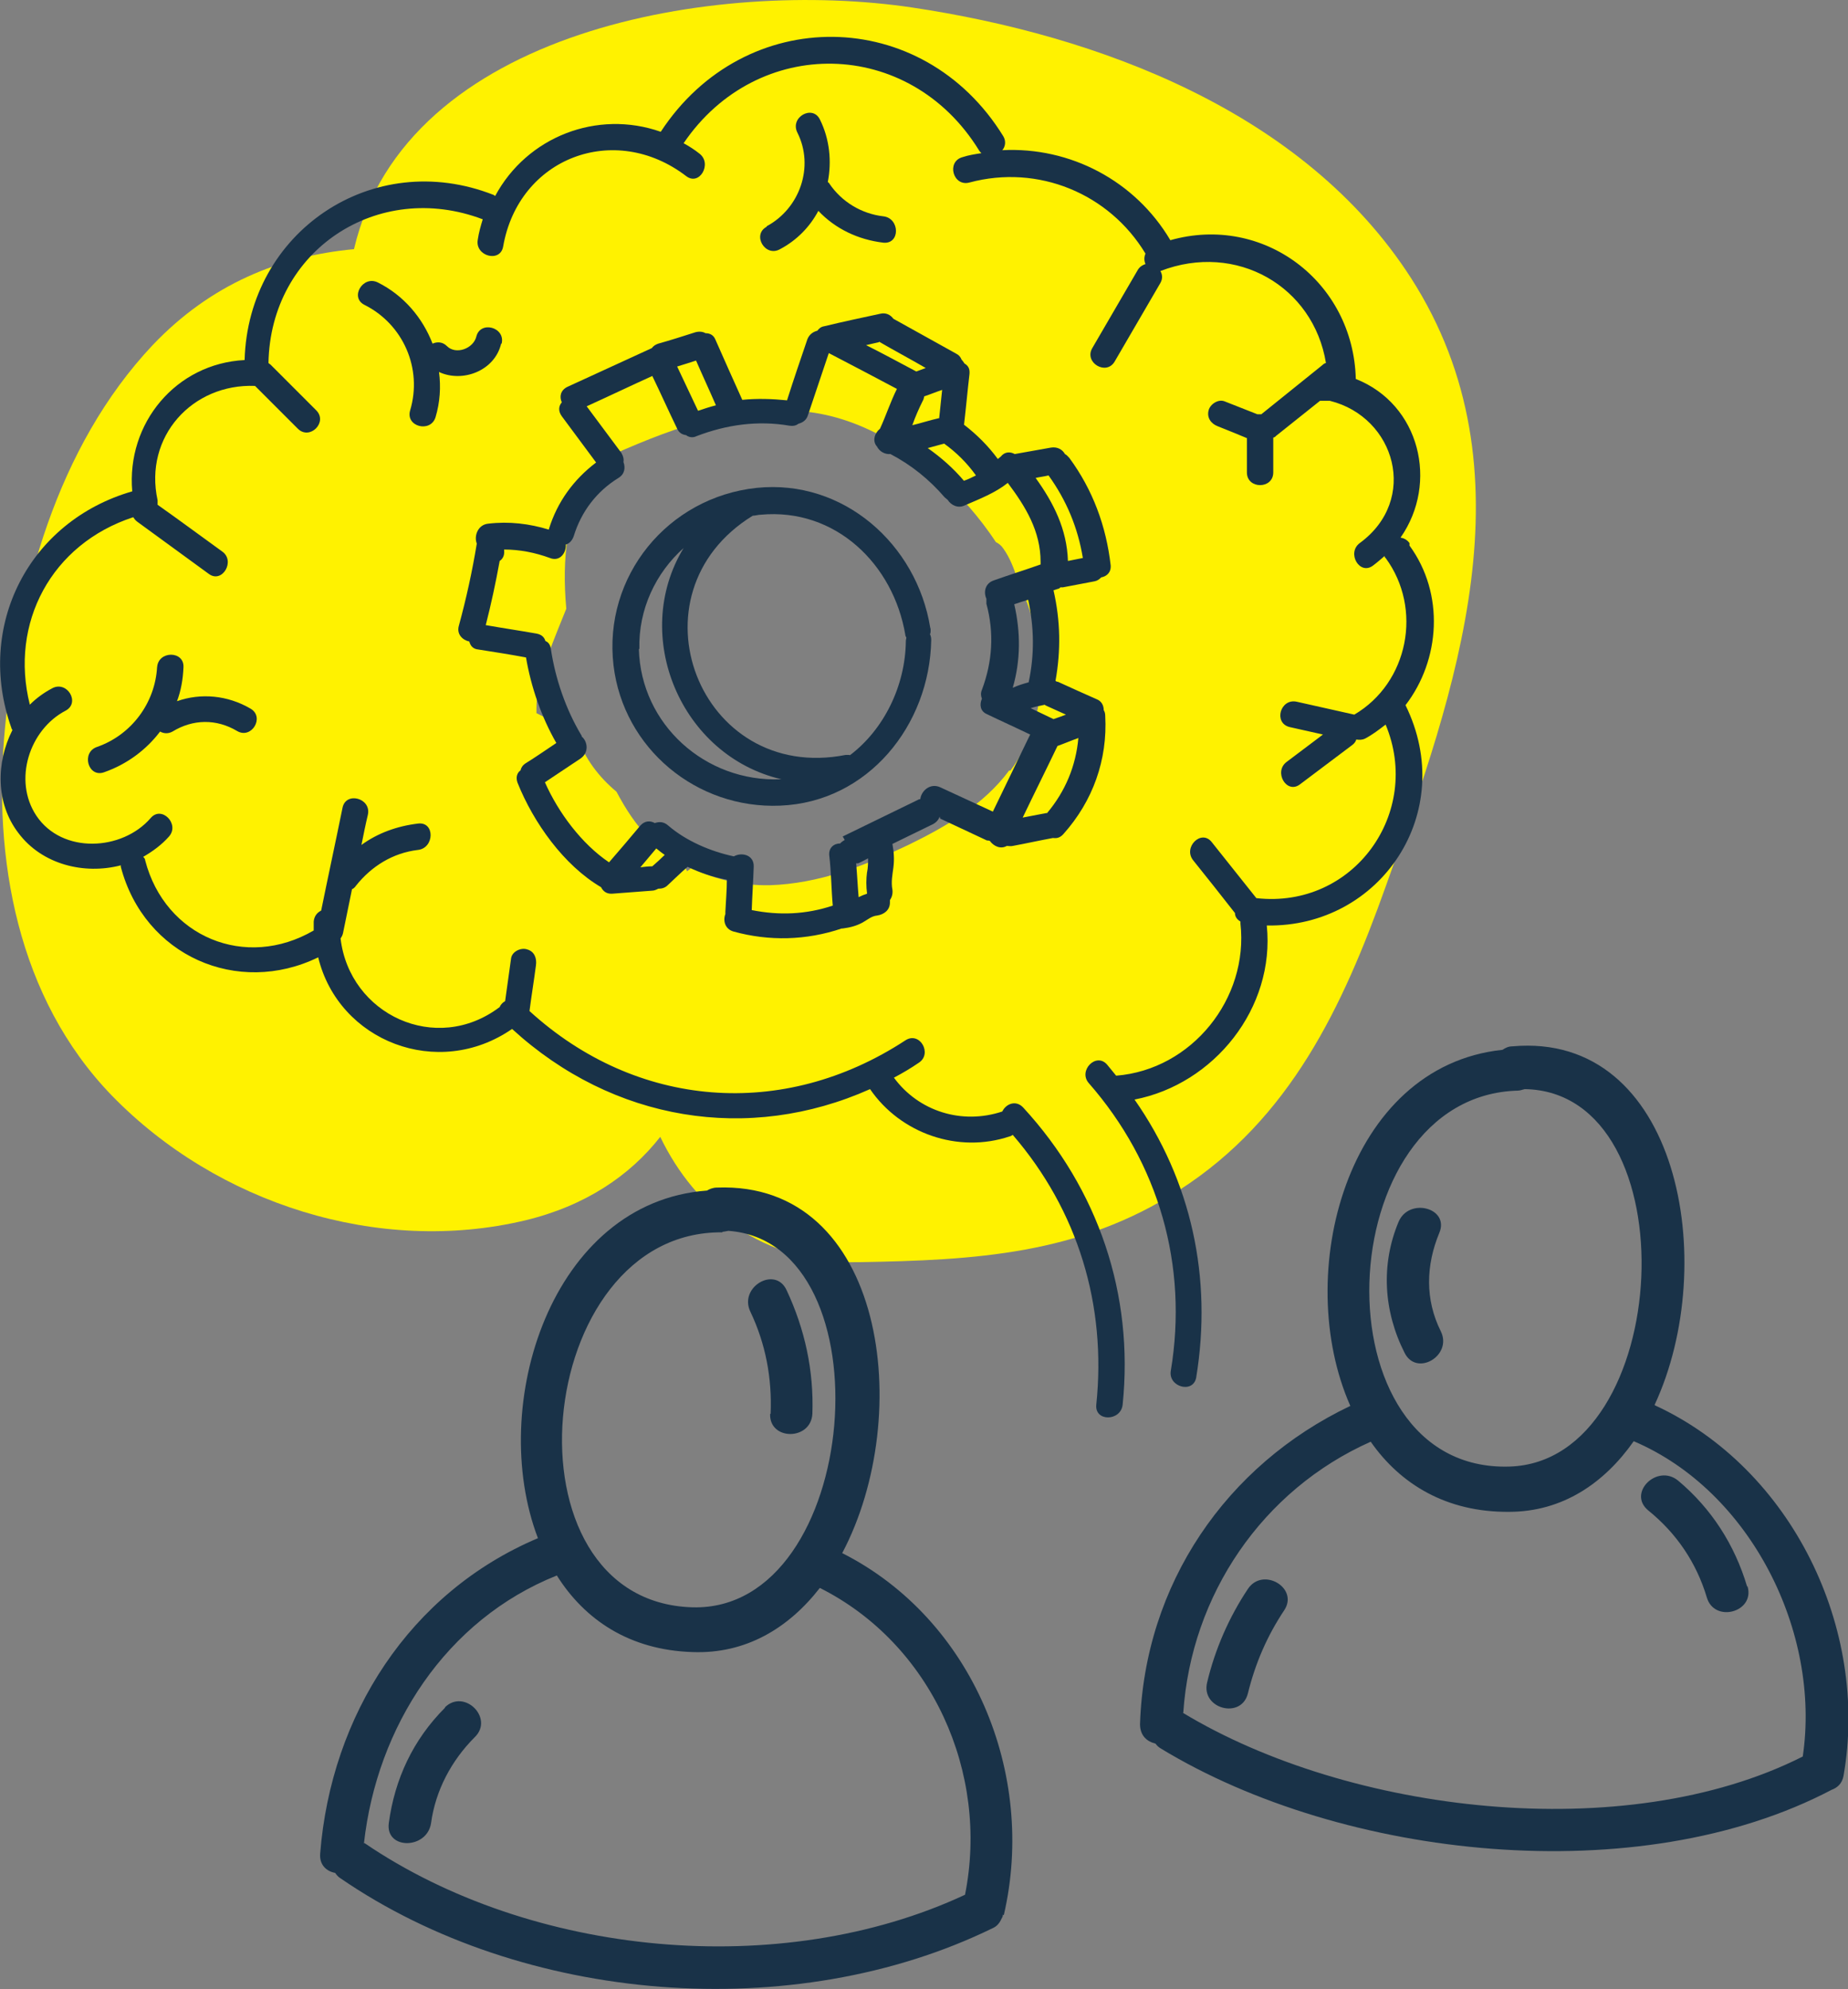
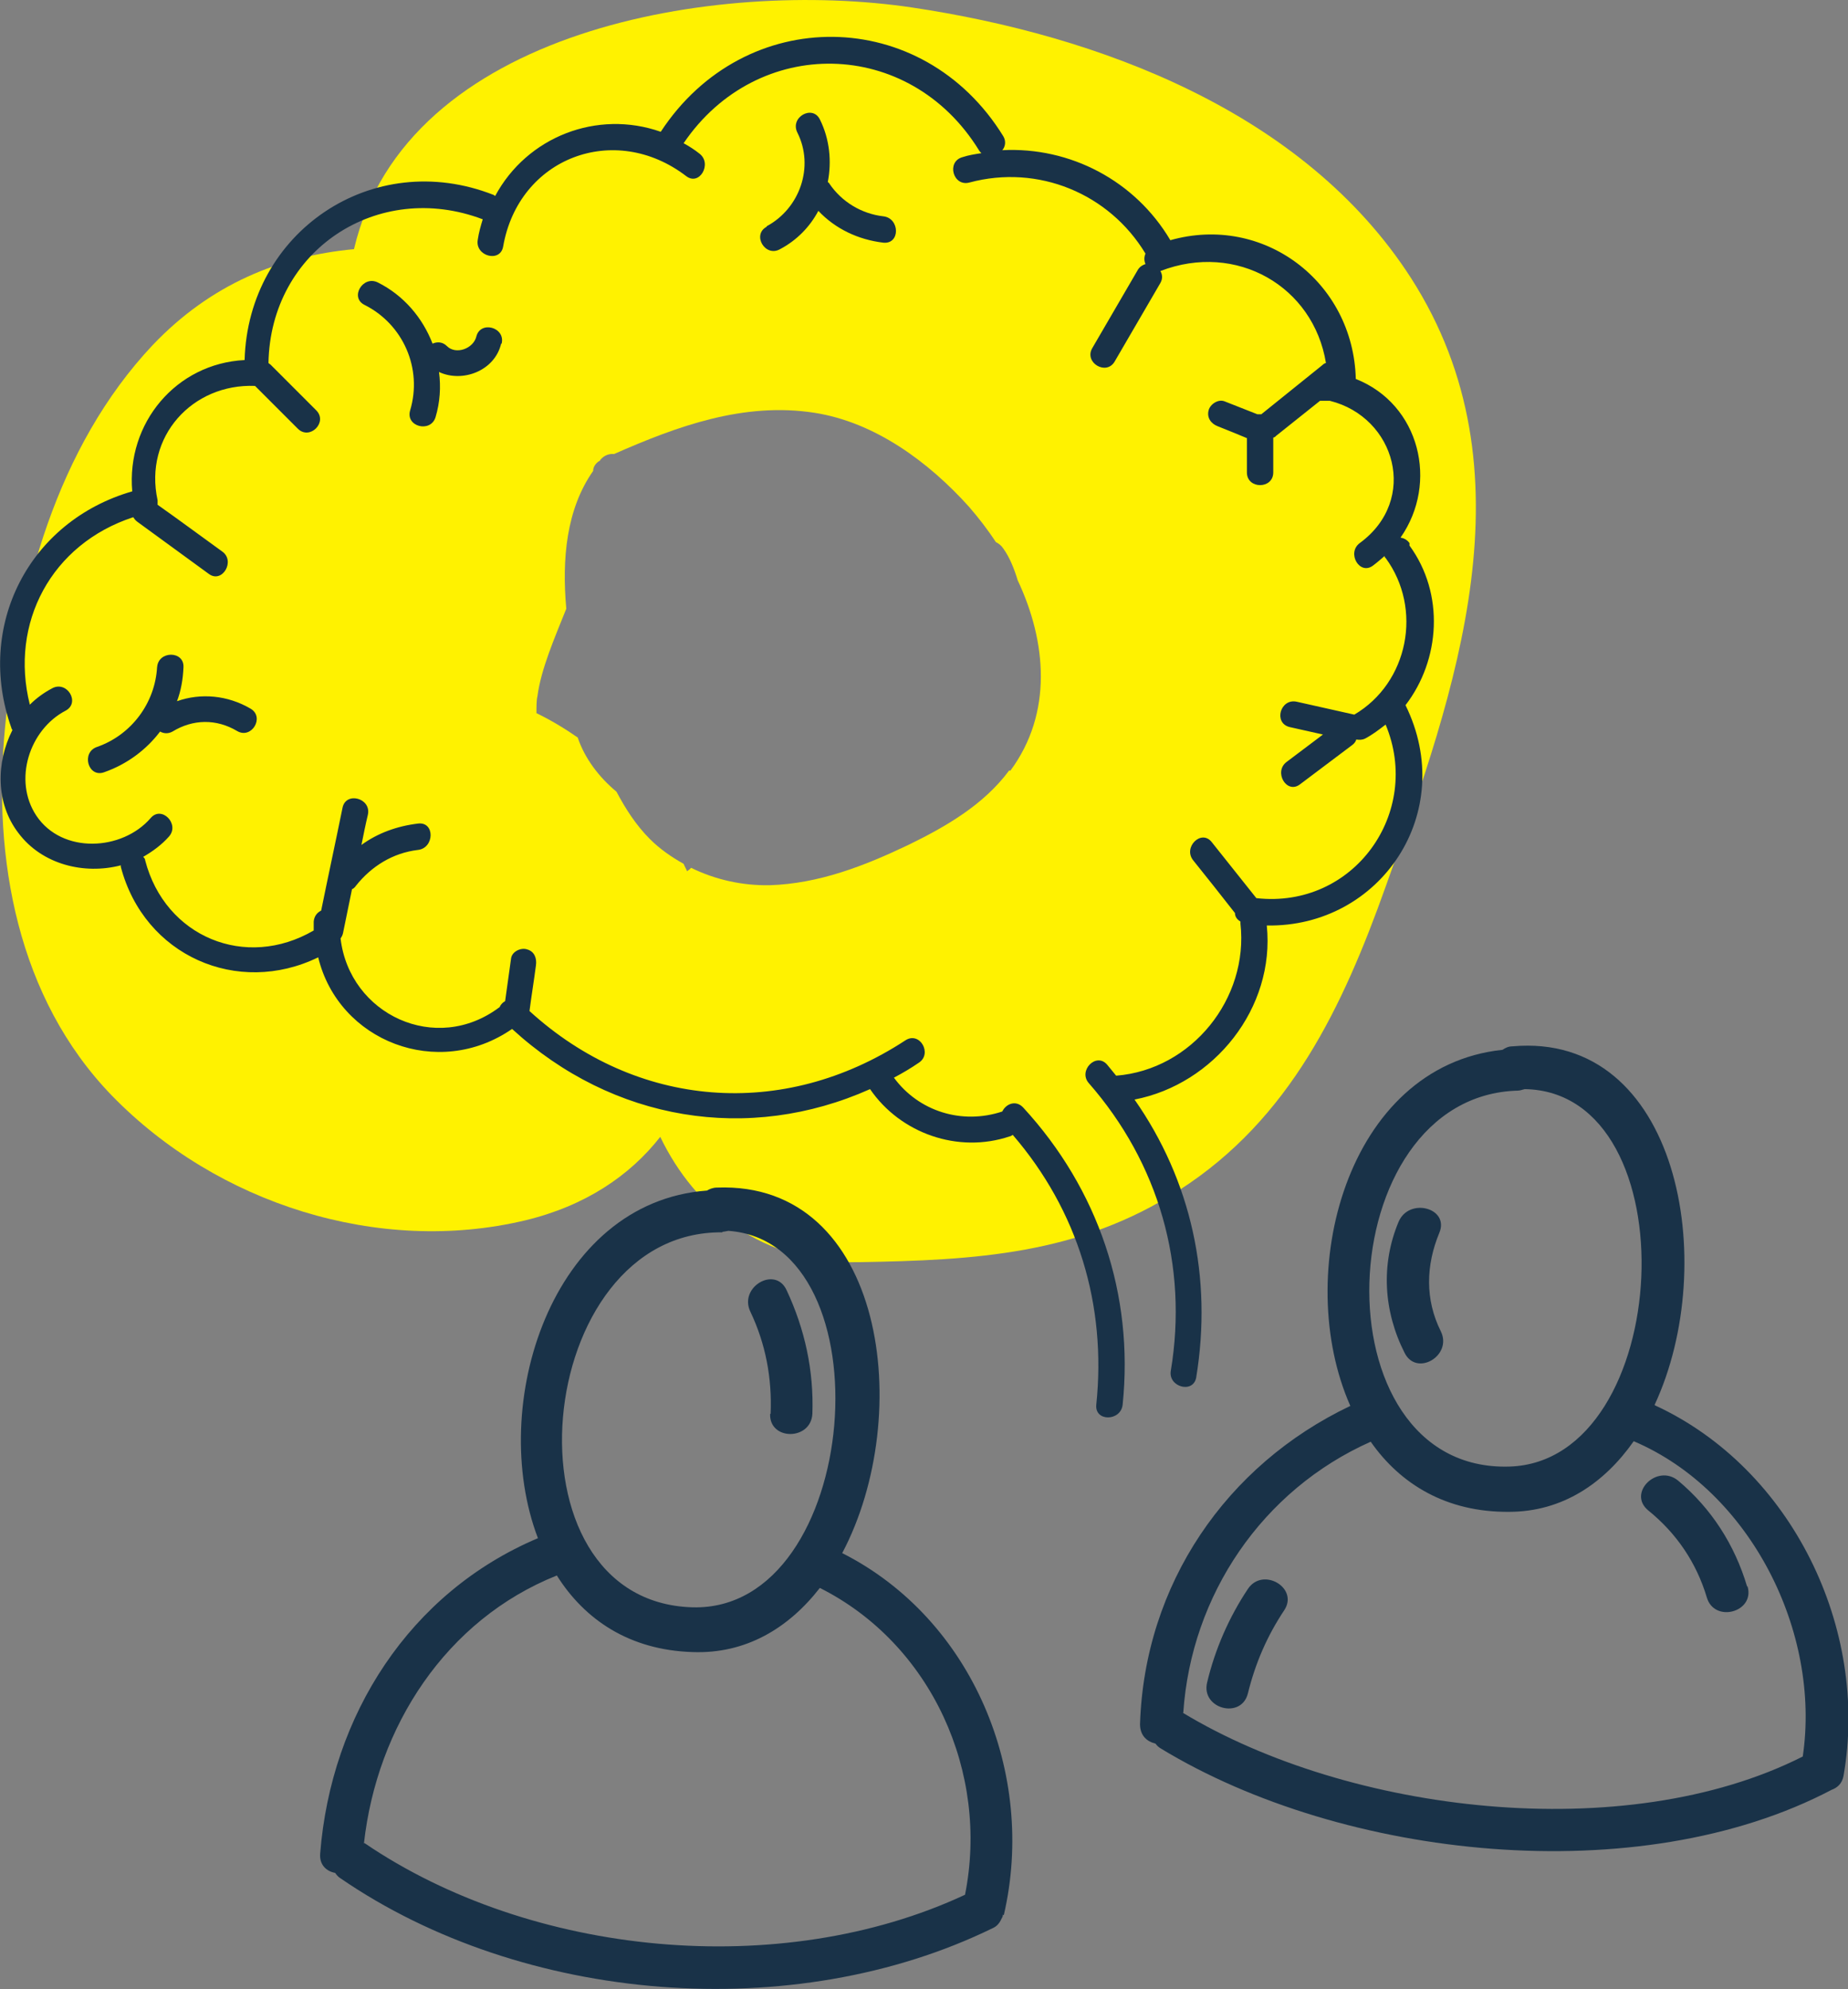
<svg xmlns="http://www.w3.org/2000/svg" id="b" viewBox="0 0 37.17 40">
  <rect x="0" y="0" width="37.17" height="40" fill="#808080" stroke="none" />
  <defs>
    <style>.d{fill:#193248;}.d,.e{stroke-width:0px;}.e{fill:#fff200;}</style>
  </defs>
  <g id="c">
    <path class="e" d="m28.38,5.59C26.23,2.25,22.1.71,18.34.15c-3.9-.58-10.18.42-11.22,4.86-1.49.14-2.88.7-4.05,1.93C1.14,8.99.36,11.9.1,14.64c-.25,2.62.25,5.43,2.15,7.39,2.12,2.18,5.37,3.21,8.31,2.51,1.21-.29,2.11-.9,2.72-1.68.7,1.46,2.08,2.56,4,2.52,2.32-.04,4.43-.15,6.44-1.45,2.23-1.43,3.29-3.69,4.15-6.1,1.41-3.94,3-8.36.51-12.24Zm-8.08,9.9c-.51.69-1.27,1.13-2.03,1.5-.88.42-1.8.78-2.79.81-.55.01-1.09-.11-1.58-.35-.02.03-.06.05-.08.07-.02-.05-.05-.1-.07-.15-.25-.14-.48-.3-.68-.5-.28-.28-.49-.61-.67-.95-.35-.29-.64-.67-.78-1.09-.26-.18-.54-.35-.83-.49,0-.14,0-.26.02-.34.07-.54.34-1.16.58-1.76-.09-1,0-2,.54-2.77,0-.08.05-.16.14-.21,0,0,0-.01.01-.02.08-.09.18-.12.27-.11,1.27-.56,2.61-1.05,4.03-.83,1.22.19,2.3.99,3.11,1.89.19.22.37.45.54.71.06.03.11.07.15.13.13.18.22.41.29.64.58,1.23.71,2.67-.15,3.83Z" />
    <path class="d" d="m20.19,38.51c.66-2.83-.62-5.95-3.25-7.28,1.47-2.78.86-7.48-2.52-7.35-.08,0-.15.03-.2.06-3.13.23-4.42,4.32-3.4,6.99-2.58,1.09-4.16,3.56-4.38,6.34-.02.23.13.36.3.39.03.04.06.08.11.11,3.67,2.52,9.11,2.96,13.12,1,0,0,0,0,0,0,.07-.03.13-.09.17-.18.01-.02.03-.05.03-.07,0,0,0-.01,0-.02Zm-5.66-13.74s.08-.01.12-.02c3.24.23,2.68,7.66-.72,7.57-3.92-.11-3.23-7.58.6-7.54Zm-7.21,12.3c.26-2.35,1.65-4.5,3.88-5.39.56.89,1.46,1.5,2.73,1.54,1.07.04,1.93-.48,2.56-1.29,2.25,1.13,3.41,3.72,2.92,6.17-3.71,1.73-8.73,1.24-12.08-1.04Z" />
-     <path class="d" d="m8.95,34.34c-.64.64-1.01,1.43-1.13,2.32-.07.54.77.53.85,0,.09-.66.41-1.26.88-1.73.39-.38-.21-.98-.6-.6Z" />
    <path class="d" d="m15.49,28.43c-.02.54.82.54.85,0,.03-.87-.15-1.7-.52-2.49-.23-.49-.96-.06-.73.43.31.65.44,1.34.41,2.06Z" />
    <path class="d" d="m33.28,28.25c1.33-2.86.48-7.51-2.86-7.21-.08,0-.14.03-.2.07-3.14.33-4.23,4.52-3.06,7.16-2.5,1.19-4.14,3.59-4.23,6.4,0,.23.14.35.31.39.03.04.06.07.11.1,3.67,2.23,9.61,2.87,13.49.83.11-.04.21-.12.24-.28.52-2.96-1.04-6.18-3.79-7.45Zm-2.75-6.32c.05,0,.09-.02.14-.03,3.35.06,3,7.49-.31,7.59-3.92.12-3.65-7.47.18-7.56Zm-6.73,12.51c.16-2.37,1.59-4.48,3.77-5.45.6.86,1.53,1.42,2.78,1.41,1.08,0,1.92-.58,2.51-1.42,2.35,1,3.77,3.84,3.4,6.34-3.58,1.81-9.13,1.14-12.47-.88Z" />
    <path class="d" d="m25.1,31.95c-.38.57-.66,1.21-.82,1.88-.13.53.69.75.82.22.15-.61.39-1.16.73-1.67.3-.45-.43-.88-.73-.43Z" />
    <path class="d" d="m28.98,26.77c-.32-.64-.3-1.33-.03-1.98.21-.5-.61-.72-.82-.22-.36.86-.3,1.8.12,2.63.24.49.97.06.73-.43Z" />
    <path class="d" d="m35.14,31.9c-.25-.84-.72-1.57-1.39-2.13-.42-.34-1.02.25-.6.6.57.46.97,1.05,1.18,1.75.15.52.97.3.82-.22Z" />
-     <path class="d" d="m18.71,12.75s.02-.08,0-.13c-.27-1.67-1.74-2.99-3.49-2.81-1.79.19-3.09,1.78-2.88,3.57.2,1.67,1.67,2.89,3.35,2.82,1.77-.07,3.01-1.62,3.04-3.33,0-.05-.01-.09-.03-.13Zm-5.85.3c-.02-.8.33-1.53.89-2.03-1.07,1.76-.06,4.18,1.97,4.65,0,0-.01,0-.02,0-1.51.06-2.81-1.1-2.85-2.62Zm4.23,2.13s-.05,0-.08,0c-2.95.58-4.42-3.24-1.87-4.81,0,0,0,0,0,0,.05,0,.11-.02.16-.02,1.5-.14,2.67.99,2.91,2.42,0,.02.01.03.02.05,0,.02-.01.04-.01.07-.01.9-.44,1.78-1.13,2.3Z" />
-     <path class="d" d="m18.91,16.46l.94.44s.04,0,.06.01c.08.11.22.17.34.1.04,0,.08.01.12,0,.27-.05.54-.11.81-.16,0,0,0,0,0,0,.07.01.14,0,.21-.08.59-.66.89-1.49.84-2.38,0-.04-.01-.08-.03-.11,0-.09-.04-.17-.12-.21-.27-.12-.54-.24-.8-.36-.02,0-.04-.01-.05-.02.11-.61.1-1.21-.04-1.82.03-.01.06-.02.09-.03.02,0,.04-.02.05-.03.02,0,.03,0,.05,0,.21-.04.42-.08.63-.12.06-.01.1-.04.14-.08.11-.02.2-.1.19-.24-.09-.79-.36-1.52-.83-2.16-.03-.03-.05-.06-.09-.08-.05-.09-.15-.15-.28-.13-.24.04-.49.09-.73.13-.09-.05-.2-.05-.28.05-.02.02-.04.03-.06.05-.19-.26-.42-.49-.68-.69.04-.34.07-.68.11-1.02.01-.11-.03-.17-.1-.21-.02-.03-.04-.06-.06-.08-.02-.05-.05-.09-.11-.12-.42-.23-.84-.47-1.26-.7-.06-.08-.15-.13-.27-.1-.37.08-.75.16-1.12.25-.07.01-.11.05-.14.09-.08.02-.16.07-.2.17-.14.41-.28.82-.41,1.23-.3-.03-.6-.04-.9-.01-.18-.4-.36-.8-.54-1.21-.04-.1-.12-.13-.2-.13-.05-.03-.12-.04-.2-.02-.25.08-.5.16-.75.23-.06.02-.1.05-.13.09-.57.26-1.13.52-1.7.78-.14.07-.16.2-.11.31-.06.07-.08.17,0,.28.23.31.46.62.69.93-.45.34-.78.79-.95,1.34,0,0,0,0,0,.01-.39-.12-.8-.17-1.22-.12-.21.02-.29.25-.23.4-.09.55-.21,1.1-.36,1.65-.05.17.07.29.21.32.02.08.07.15.18.16.32.05.64.1.96.16.1.59.31,1.2.61,1.72-.21.14-.41.28-.62.41-.06.04-.09.09-.1.14-.07.05-.1.14-.06.25.32.8.93,1.66,1.68,2.1.04.08.11.14.23.13.26-.02.53-.04.79-.06.05,0,.09-.02.13-.04.06,0,.13-.01.19-.07.13-.12.26-.25.4-.37.25.12.52.21.79.26,0,.21-.02.43-.03.64,0,.02,0,.03,0,.05-.05.13-.01.3.16.35.72.2,1.47.18,2.18-.06,0,0,.01,0,.02,0,.15-.02.27-.05.4-.12.09-.05.18-.13.29-.14.14-.02.26-.11.26-.26,0-.02,0-.03,0-.05.04-.06.06-.13.05-.21-.03-.15,0-.3.02-.45.02-.16.01-.31-.02-.47.27-.13.55-.27.82-.4.07-.04.11-.09.13-.15Zm2.15-.11s-.02,0-.02,0c-.16.03-.31.06-.47.09.23-.48.47-.96.7-1.44.14-.05.28-.11.42-.16-.05.56-.26,1.07-.63,1.51Zm-.04-2.17l.42.19c-.08.03-.16.06-.25.09-.15-.07-.31-.15-.46-.22.09-.03.19-.05.29-.07Zm-.33-.46c-.11.03-.21.06-.32.11.16-.55.16-1.12.03-1.68.09-.03.18-.06.28-.09.12.55.13,1.1.01,1.66Zm1.09-2.5c-.1.02-.2.04-.3.06-.02-.64-.29-1.17-.65-1.67.09-.02.18-.03.26-.05.36.5.59,1.05.69,1.66Zm-2.39-1.55c-.21-.25-.46-.47-.73-.66.11-.03.22-.06.33-.09.25.18.46.39.64.64-.08.04-.16.08-.25.11Zm-1.71-2.8c.31.18.63.35.94.53-.06.02-.13.05-.19.07,0,0,0,0,0,0-.34-.18-.67-.36-1.01-.53.09-.02.18-.04.26-.06Zm1.2,1.54c-.18.04-.36.1-.53.14.06-.17.13-.33.21-.49.02-.03.02-.06.03-.09.12-.04.24-.09.36-.13-.02.19-.04.38-.06.57Zm-4.48-.26c-.12.03-.24.07-.36.11-.14-.3-.28-.59-.42-.89.13-.04.26-.08.38-.12.13.3.27.6.4.9Zm-1.28,9.27c-.08,0-.16.01-.24.02.11-.13.21-.25.32-.38.05.04.11.09.17.13-.08.08-.17.16-.25.23Zm4.32.11c-.02.15-.02.29,0,.44-.06.02-.11.04-.17.07-.02-.23-.03-.46-.05-.68.01,0,.02,0,.04,0,.07-.03.14-.07.2-.1,0,.09,0,.18-.02.28Zm-.45-.64s-.07.04-.09.07c-.13,0-.24.09-.22.25.04.33.04.67.07,1-.54.18-1.08.2-1.63.09.01-.29.03-.58.04-.87.01-.24-.24-.3-.4-.21-.47-.1-.96-.31-1.32-.62-.09-.08-.18-.08-.27-.05-.09-.05-.2-.05-.29.05-.21.25-.42.5-.63.74-.55-.37-1.02-1-1.29-1.61.24-.16.48-.32.72-.48.17-.12.14-.34.02-.44,0-.01,0-.02-.01-.03-.31-.52-.52-1.13-.61-1.73-.01-.08-.05-.14-.11-.16-.02-.07-.07-.13-.18-.15-.34-.06-.68-.11-1.02-.17.11-.43.2-.85.28-1.29.06-.04.1-.11.09-.21,0,0,0-.02,0-.02.31,0,.62.06.92.17.2.08.33-.1.32-.27.07-.02.13-.08.16-.17.15-.49.46-.9.9-1.17.13-.08.14-.21.1-.32.01-.05,0-.11-.04-.18-.23-.31-.47-.63-.7-.94.44-.2.88-.41,1.32-.61.17.35.33.71.5,1.06.04.09.11.12.18.13.05.04.13.06.21.02.6-.23,1.23-.32,1.87-.21.07.01.13,0,.18-.04.08-.02.16-.07.19-.17.14-.42.28-.83.42-1.25.46.24.92.48,1.37.72-.13.26-.22.54-.34.8-.11.09-.16.25-.06.36.05.1.16.16.27.15.42.22.78.51,1.09.87.02.02.04.03.06.05.07.11.21.18.35.11.3-.13.61-.25.86-.45.36.48.66.97.66,1.59,0,.02,0,.03,0,.05-.31.11-.63.21-.94.32-.18.06-.21.24-.15.37,0,.03,0,.06,0,.1.16.59.12,1.17-.09,1.73-.03.07-.02.13,0,.18-.05.11-.04.25.1.31.29.14.58.27.87.41-.25.52-.5,1.03-.75,1.55-.35-.16-.71-.33-1.06-.49-.2-.09-.38.07-.4.24-.01,0-.03,0-.04.01-.51.25-1.01.49-1.52.74Z" />
    <path class="d" d="m28.35,10.92c-.05-.07-.12-.1-.18-.11.77-1.1.39-2.68-.9-3.19-.05-1.96-1.86-3.32-3.73-2.79-.71-1.2-2.02-1.88-3.38-1.81.06-.07.08-.18.02-.28-1.62-2.63-5.2-2.67-6.89-.09-1.28-.45-2.69.1-3.33,1.29,0,0-.02-.01-.03-.02-2.44-.96-4.94.75-5.01,3.32-1.38.07-2.38,1.27-2.26,2.64C.58,10.48-.5,12.59.23,14.64c0,.02.02.03.02.04-.33.65-.34,1.47.12,2.07.48.64,1.33.84,2.06.65,0,.01,0,.02,0,.03.47,1.79,2.35,2.61,3.97,1.82.41,1.69,2.41,2.47,3.9,1.44,2.03,1.86,4.76,2.3,7.2,1.21.61.89,1.77,1.3,2.81.95.02,0,.04-.02.06-.03,1.31,1.52,1.89,3.42,1.68,5.43-.03.34.49.33.53,0,.23-2.22-.49-4.34-2-5.98-.15-.16-.35-.07-.42.08-.81.27-1.68,0-2.18-.68.17-.09.34-.19.5-.3.28-.18.02-.64-.27-.45-2.46,1.61-5.41,1.37-7.56-.59,0,0,0,0,0,0,.04-.31.09-.61.13-.92.02-.14-.03-.28-.18-.32-.12-.04-.3.04-.32.18-.04.29-.08.58-.12.86-.05.03-.09.07-.11.12-1.28.97-3.02.15-3.2-1.38.02-.03.04-.06.05-.11.06-.29.12-.58.18-.88.03-.01.06-.04.08-.07.31-.39.74-.66,1.25-.72.33-.04.34-.57,0-.53-.42.05-.81.19-1.14.43.04-.2.08-.4.13-.61.07-.33-.44-.47-.51-.14-.14.69-.29,1.38-.43,2.07-.08.04-.14.11-.15.22,0,.06,0,.12,0,.18-1.37.8-2.99.13-3.39-1.41,0-.03-.02-.05-.04-.07.19-.11.37-.24.52-.41.22-.25-.15-.63-.37-.37-.57.66-1.78.73-2.3-.05-.47-.71-.14-1.73.59-2.11.3-.16.03-.61-.27-.45-.17.09-.32.2-.45.33-.41-1.64.43-3.23,2.08-3.77.02.03.04.06.08.09.48.35.96.7,1.44,1.05.27.2.54-.26.27-.45-.43-.31-.86-.63-1.3-.94,0-.03,0-.06,0-.09-.28-1.28.7-2.35,1.96-2.3.29.29.57.57.86.86.24.24.61-.13.37-.37l-.92-.92s-.03-.02-.04-.03c.04-2.27,2.2-3.69,4.31-2.89-.04.13-.08.27-.1.41-.06.33.45.47.51.14.31-1.79,2.24-2.52,3.68-1.42.27.21.53-.25.27-.45-.1-.08-.21-.15-.32-.21,1.48-2.18,4.54-2.13,5.94.14.01.02.03.04.05.06-.13.02-.26.04-.38.08-.33.09-.19.6.14.51,1.38-.37,2.81.22,3.54,1.43-.03.07-.03.14,0,.21-.06.02-.11.05-.15.11-.31.53-.61,1.05-.92,1.58-.17.29.28.56.45.27.31-.53.61-1.05.92-1.58.05-.09.04-.17,0-.24,1.53-.59,3.08.31,3.33,1.85-.02,0-.05.02-.07.04-.41.33-.82.66-1.23.99-.02,0-.05,0-.07,0,0,0,0,0-.01,0l-.66-.26c-.13-.05-.29.06-.32.18-.04.15.05.27.18.32.2.08.4.16.59.24v.69c0,.34.53.34.53,0v-.7s.04-.01.05-.03c.3-.24.59-.47.89-.71.07,0,.13,0,.2,0,1.32.33,1.79,1.99.6,2.86-.27.2,0,.66.27.45.08-.06.16-.13.23-.19,0,.01,0,.03.02.04.75,1.02.46,2.51-.63,3.15-.39-.09-.77-.17-1.16-.26-.33-.07-.47.43-.14.51.22.05.45.1.67.15-.24.18-.49.37-.73.55-.27.2,0,.66.27.45.35-.26.7-.53,1.05-.79.04-.03.07-.07.08-.11.06.01.12.01.18-.02.15-.08.28-.18.41-.28.74,1.77-.64,3.71-2.6,3.49-.3-.38-.6-.75-.9-1.13-.21-.26-.58.11-.37.37.28.35.56.7.84,1.06,0,.07.04.13.11.17,0,.01,0,.02,0,.04.17,1.51-.98,2.94-2.5,3.06-.06-.07-.12-.15-.18-.22-.22-.26-.59.12-.37.37,1.41,1.61,2,3.67,1.65,5.78-.06.33.45.47.51.14.33-2.01-.1-3.96-1.24-5.59,1.6-.31,2.83-1.84,2.66-3.5,2.29.04,3.85-2.28,2.79-4.43.7-.91.79-2.24.08-3.21Z" />
    <path class="d" d="m10.09,6.91c.08-.33-.43-.47-.51-.14-.06.24-.41.37-.59.19-.09-.09-.2-.09-.29-.05-.2-.52-.58-.97-1.1-1.23-.3-.15-.57.3-.27.45.78.39,1.17,1.28.92,2.12-.1.33.41.46.51.14.09-.3.11-.61.07-.91.47.22,1.12-.02,1.25-.57Z" />
    <path class="d" d="m3.16,13.41c-.04.73-.52,1.37-1.21,1.61-.32.11-.18.62.14.51.46-.16.85-.45,1.13-.82.07.04.16.05.25,0,.41-.25.88-.26,1.3-.01.29.17.56-.28.27-.45-.46-.27-1-.32-1.48-.15.08-.21.12-.44.13-.68.02-.34-.51-.34-.53,0Z" />
    <path class="d" d="m15.42,4.56c-.3.16-.03.62.27.45.34-.18.6-.45.77-.77.34.36.8.58,1.31.64.34.03.33-.49,0-.53-.44-.05-.84-.29-1.09-.66,0-.01-.02-.02-.03-.03.08-.41.04-.86-.16-1.26-.15-.3-.61-.04-.45.27.34.68.05,1.52-.62,1.88Z" />
  </g>
</svg>